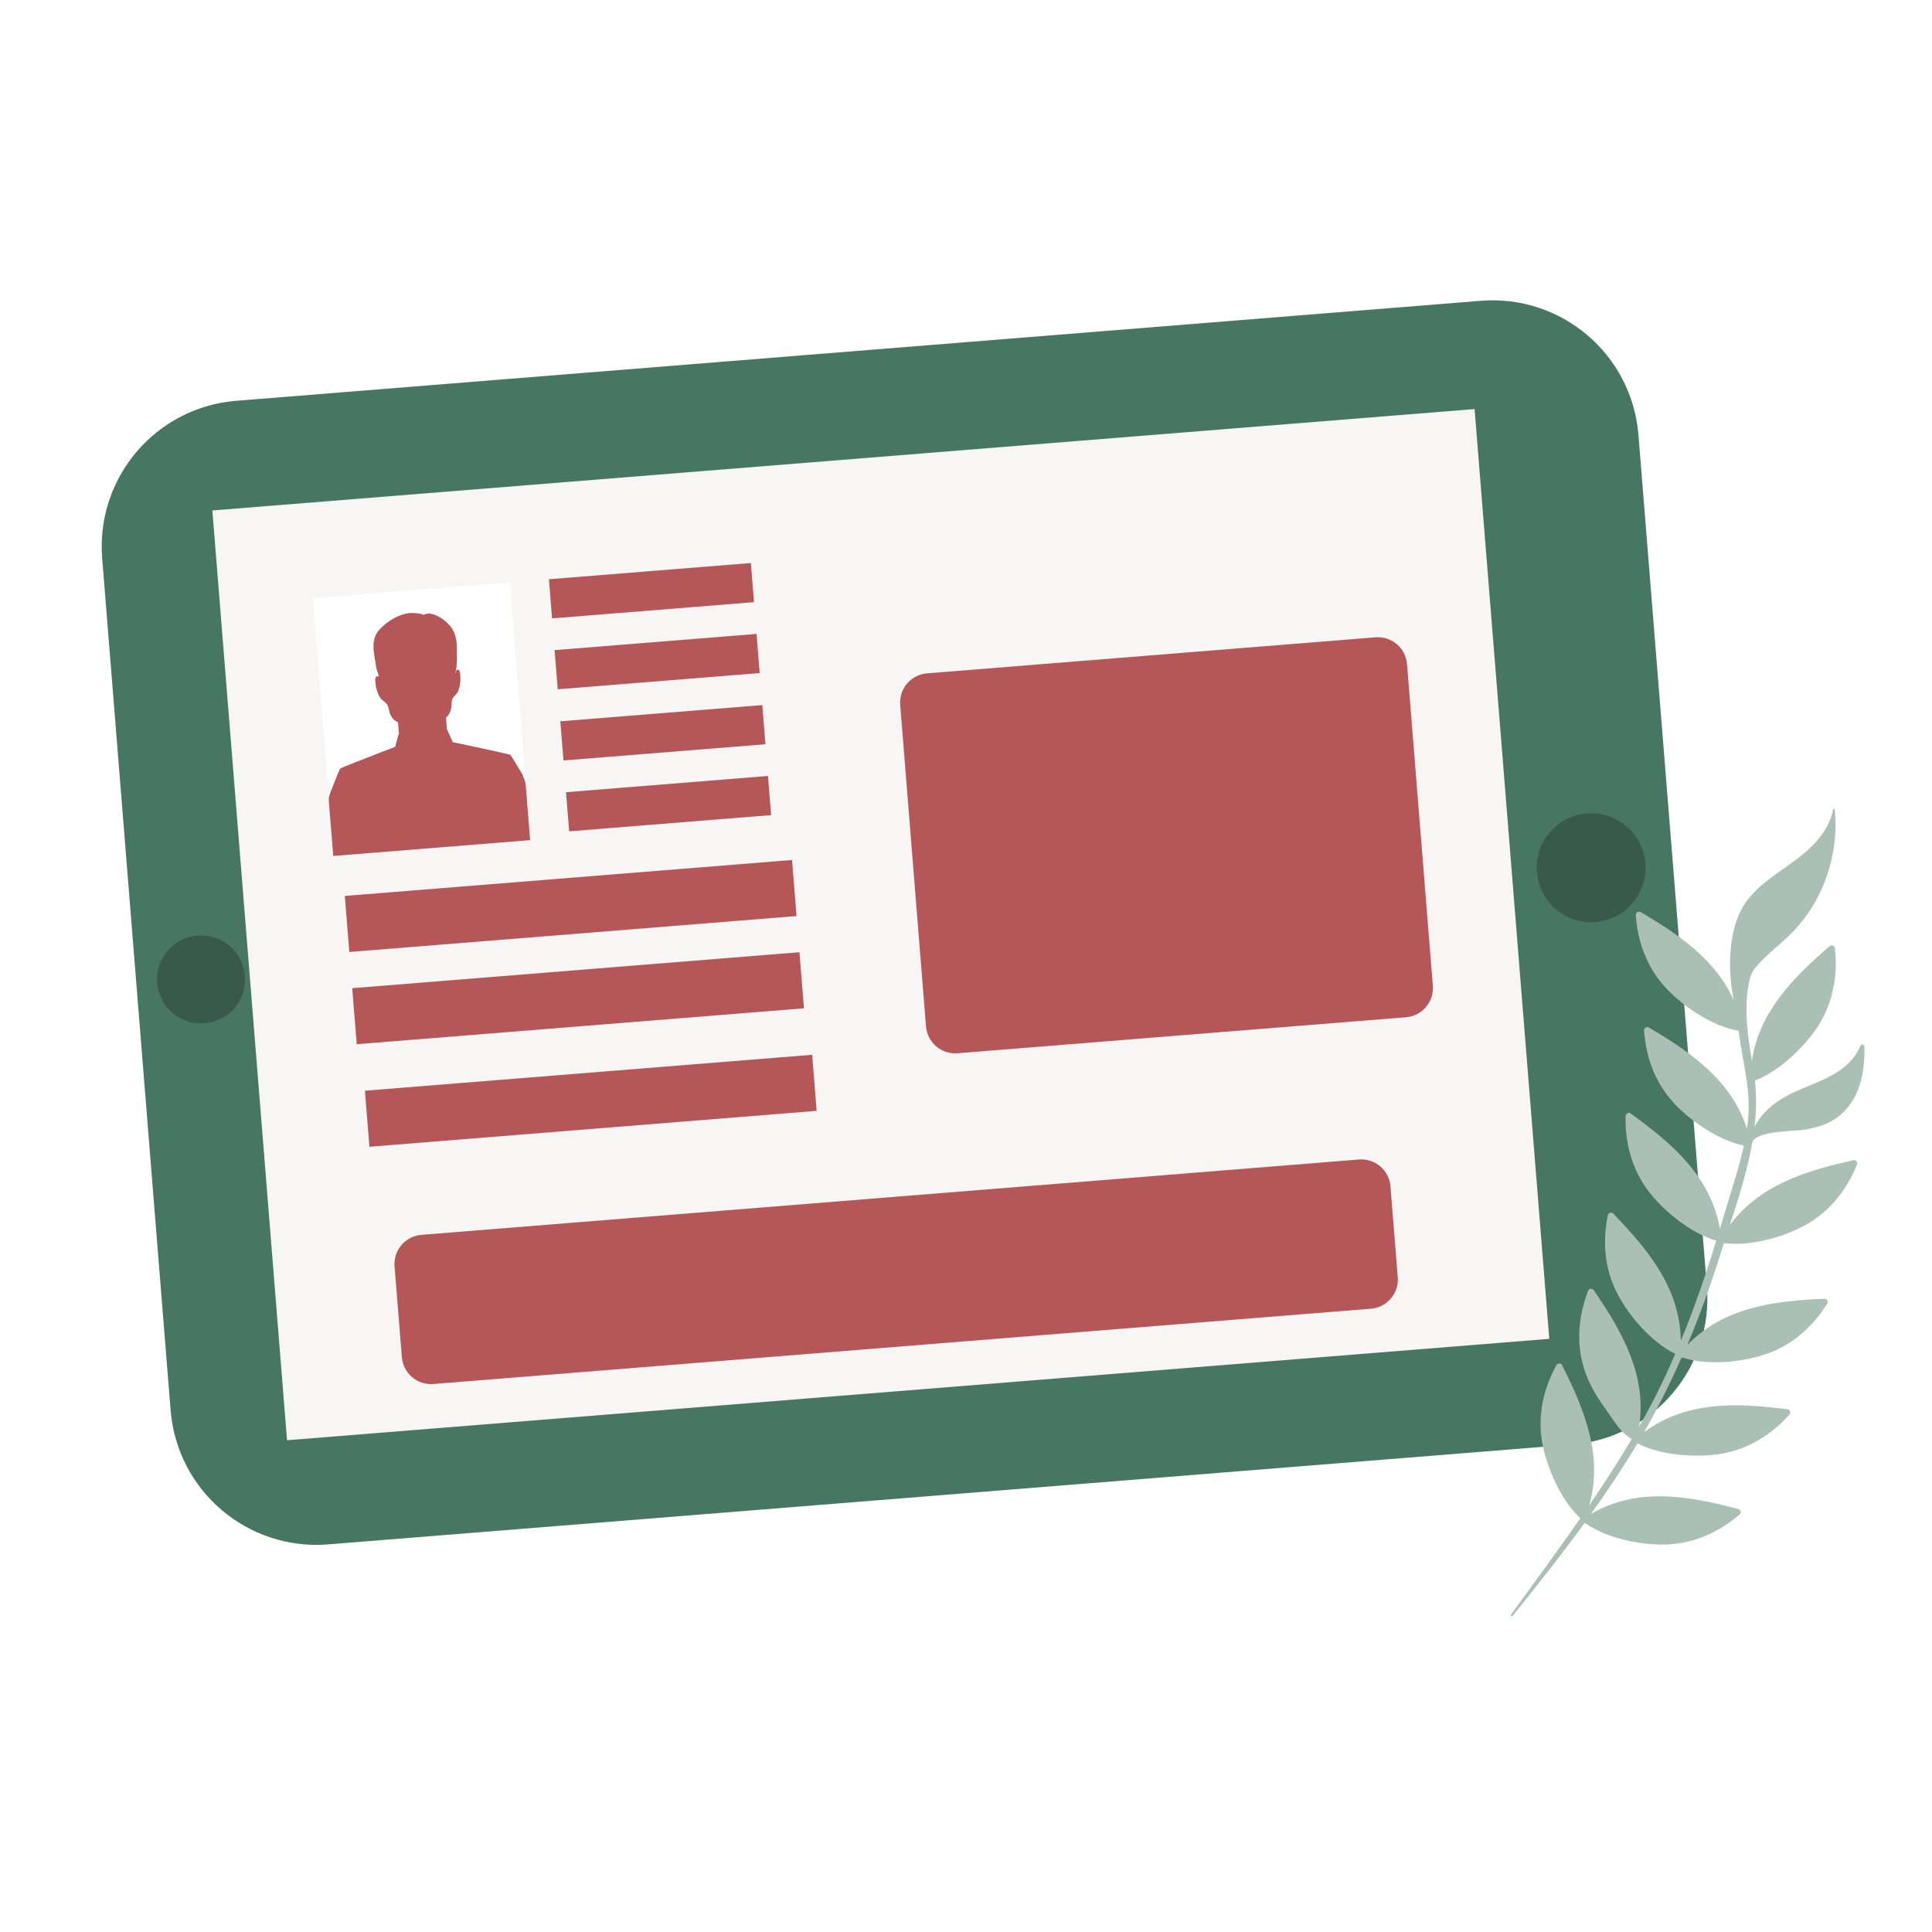
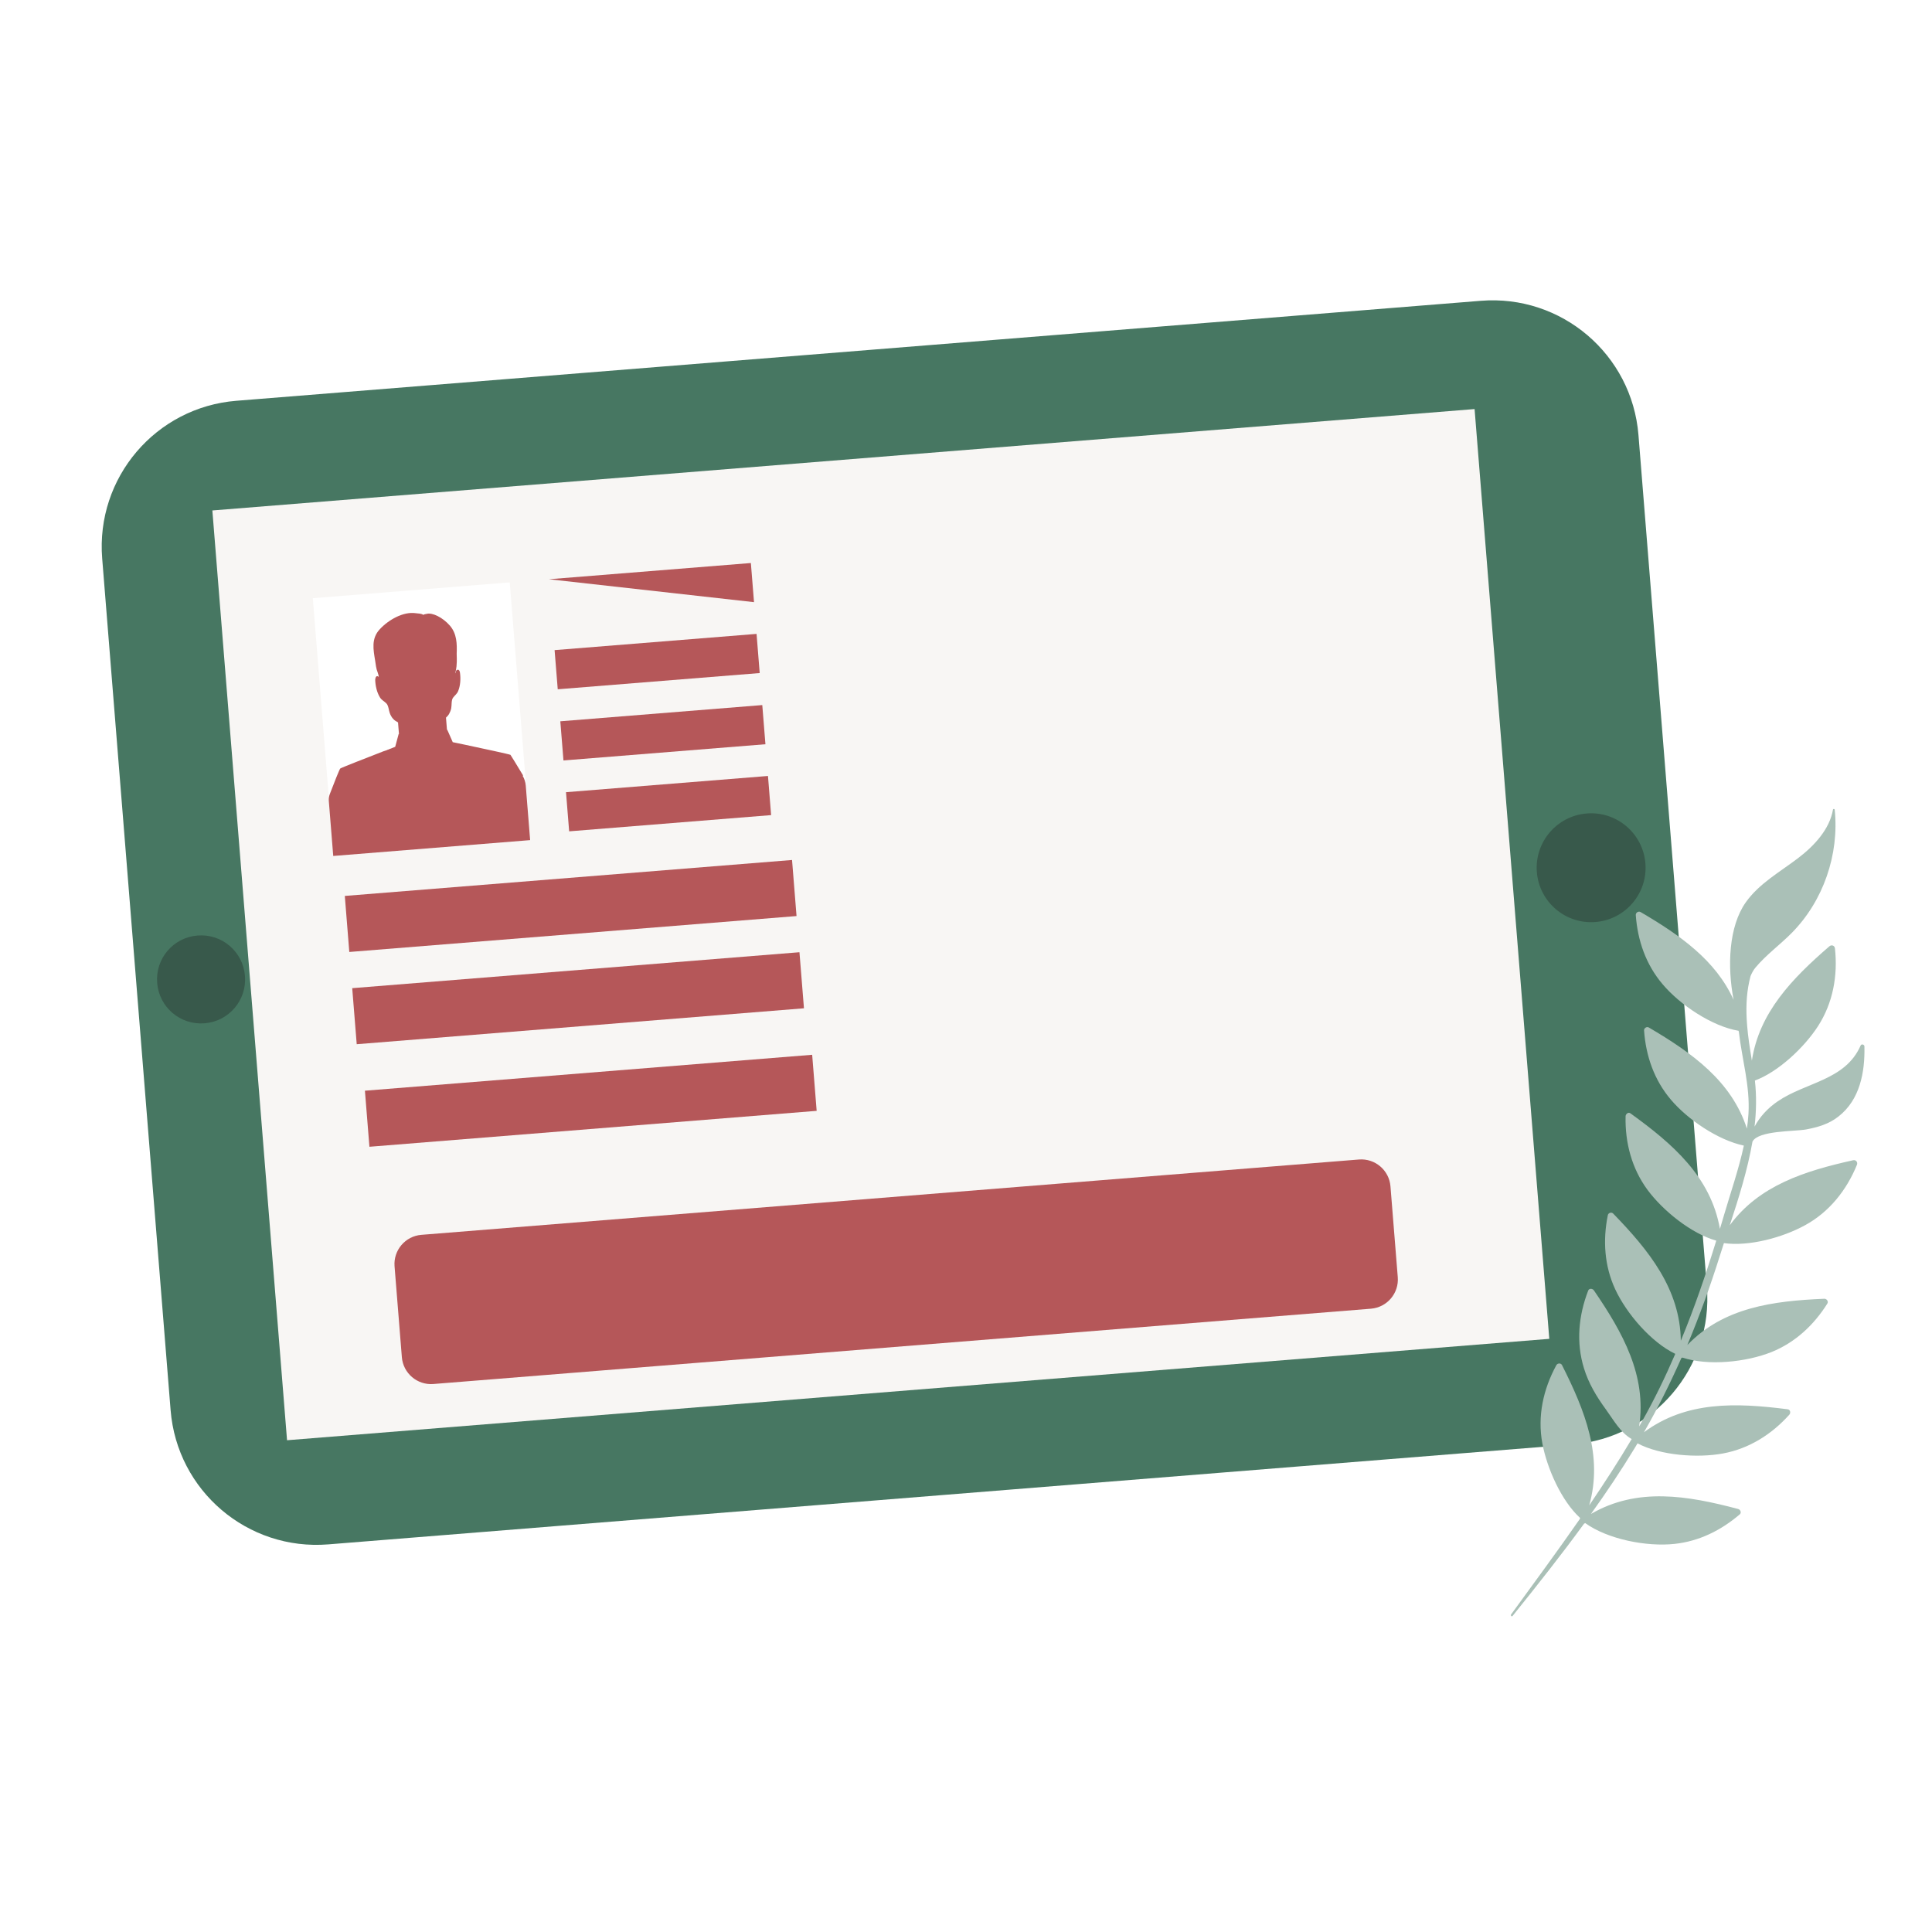
<svg xmlns="http://www.w3.org/2000/svg" width="108" height="108" viewBox="0 0 108 108" fill="none">
  <rect x="0" y="0" width="108" height="108" fill="#333333" stroke="none" />
  <g clip-path="url(#clip0_726_714)">
    <rect width="108" height="108" fill="white" />
    <path d="M13.213 22.404L82.779 16.815C87.288 16.453 91.228 19.808 91.591 24.317L95.416 71.932C95.778 76.441 92.424 80.382 87.914 80.744L18.349 86.332C13.839 86.694 9.899 83.34 9.537 78.83L5.712 31.216C5.35 26.706 8.704 22.766 13.213 22.404Z" fill="#477762" />
    <path d="M82.43 22.867L11.871 28.535L16.046 80.51L86.606 74.842L82.43 22.867Z" fill="#F8F6F4" />
    <path d="M91.979 48.264C92.114 49.938 90.863 51.407 89.189 51.541C87.514 51.676 86.046 50.425 85.911 48.751C85.777 47.076 87.027 45.608 88.701 45.473C90.376 45.339 91.845 46.589 91.979 48.264Z" fill="#38594B" />
    <path d="M13.694 54.552C13.803 55.912 12.796 57.094 11.437 57.203C10.078 57.312 8.895 56.306 8.786 54.946C8.677 53.587 9.683 52.405 11.043 52.296C12.402 52.186 13.584 53.193 13.694 54.552Z" fill="#38594B" />
-     <path d="M76.892 35.626L51.821 37.64C50.92 37.712 50.248 38.501 50.321 39.402L51.764 57.378C51.837 58.279 52.626 58.95 53.527 58.878L78.598 56.864C79.499 56.791 80.17 56.002 80.098 55.102L78.654 37.126C78.582 36.225 77.793 35.554 76.892 35.626Z" fill="#B55759" />
    <path d="M75.966 64.817L23.556 69.028C22.656 69.1 21.984 69.889 22.056 70.79L22.464 75.867C22.537 76.767 23.326 77.439 24.226 77.367L76.636 73.157C77.537 73.084 78.209 72.295 78.136 71.394L77.728 66.317C77.656 65.417 76.867 64.745 75.966 64.817Z" fill="#B55759" />
-     <path d="M41.974 31.473L30.684 32.38L30.86 34.568L42.15 33.661L41.974 31.473Z" fill="#B55759" />
+     <path d="M41.974 31.473L30.684 32.38L42.15 33.661L41.974 31.473Z" fill="#B55759" />
    <path d="M42.292 35.435L31.002 36.342L31.178 38.531L42.468 37.624L42.292 35.435Z" fill="#B55759" />
    <path d="M42.612 39.414L31.322 40.321L31.498 42.51L42.788 41.603L42.612 39.414Z" fill="#B55759" />
    <path d="M42.93 43.377L31.64 44.284L31.816 46.472L43.106 45.565L42.93 43.377Z" fill="#B55759" />
    <path d="M28.495 32.556L17.487 33.44L18.644 47.847L29.653 46.963L28.495 32.556Z" fill="white" />
    <path d="M29.247 43.358C28.919 42.817 28.554 42.212 28.536 42.197C28.5 42.166 26.972 41.839 26.004 41.633C25.699 41.574 25.444 41.511 25.309 41.488L25.003 40.795L24.986 40.797L24.931 40.117C24.994 40.062 25.055 39.99 25.099 39.92C25.157 39.815 25.199 39.712 25.223 39.593C25.259 39.423 25.22 39.143 25.326 39.001C25.431 38.859 25.543 38.8 25.613 38.627C25.738 38.317 25.758 37.948 25.715 37.618C25.707 37.519 25.645 37.373 25.52 37.467C25.472 37.504 25.497 37.602 25.45 37.639C25.488 37.486 25.509 37.334 25.519 37.25C25.554 36.863 25.524 36.699 25.529 36.548C25.55 35.979 25.539 35.43 25.153 34.977C24.73 34.493 24.159 34.239 23.864 34.313C23.848 34.314 23.65 34.347 23.67 34.378C23.562 34.287 23.38 34.302 23.244 34.279C22.535 34.169 21.691 34.671 21.231 35.175C20.739 35.698 20.872 36.322 20.971 36.931C21.005 37.145 21.024 37.377 21.106 37.571C21.149 37.684 21.173 37.783 21.181 37.882C21.178 37.849 21.177 37.832 21.143 37.818C21.02 37.745 20.982 37.898 20.974 37.999C20.984 38.332 21.063 38.693 21.236 38.979C21.332 39.138 21.452 39.178 21.579 39.302C21.722 39.424 21.728 39.707 21.791 39.869C21.834 39.982 21.893 40.094 21.966 40.172C22.04 40.266 22.145 40.324 22.25 40.383L22.302 41.029L22.285 41.031L22.092 41.747C22.027 41.769 21.947 41.809 21.834 41.851C21.8 41.854 21.769 41.873 21.737 41.892C21.704 41.895 21.655 41.915 21.623 41.935C21.558 41.956 21.494 41.978 21.428 42C20.506 42.358 19.05 42.926 19.02 42.961C18.988 42.981 18.682 43.739 18.448 44.359C18.392 44.497 18.369 44.632 18.38 44.765L18.628 47.849L29.636 46.964L29.391 43.914C29.375 43.715 29.309 43.52 29.213 43.361L29.247 43.358Z" fill="#B55759" />
    <path d="M44.276 48.074L19.275 50.083L19.526 53.216L44.527 51.208L44.276 48.074Z" fill="#B55759" />
    <path d="M44.69 53.23L19.689 55.239L19.941 58.372L44.942 56.364L44.69 53.23Z" fill="#B55759" />
    <path d="M45.401 58.963L20.399 60.971L20.651 64.105L45.652 62.097L45.401 58.963Z" fill="#B55759" />
    <path d="M94.015 75.916C94.015 75.916 94.033 75.897 94.043 75.888C95.487 76.37 97.624 76.144 99.039 75.576C100.363 75.039 101.398 74.067 102.151 72.869C102.225 72.752 102.115 72.6 101.986 72.601C99.104 72.723 96.346 73.087 94.323 75.188C95.004 73.562 95.604 71.905 96.138 70.207C96.214 69.968 96.291 69.73 96.368 69.491C97.787 69.689 99.656 69.175 100.897 68.495C102.256 67.756 103.224 66.535 103.803 65.116C103.862 64.969 103.75 64.823 103.592 64.858C100.874 65.461 98.327 66.272 96.695 68.493C97.198 66.964 97.689 65.399 97.965 63.815C98.296 63.187 100.307 63.257 100.965 63.137C101.624 63.012 102.238 62.836 102.772 62.413C103.974 61.476 104.256 59.93 104.222 58.492C104.219 58.387 104.056 58.34 104.011 58.443C103.156 60.398 100.953 60.486 99.374 61.566C98.81 61.949 98.382 62.424 98.081 62.977C98.179 62.12 98.197 61.261 98.1 60.403C99.421 59.914 100.867 58.541 101.624 57.369C102.464 56.07 102.74 54.541 102.575 53.018C102.56 52.854 102.382 52.797 102.263 52.899C100.176 54.704 98.341 56.602 97.931 59.289C97.82 58.622 97.717 57.97 97.664 57.316L97.668 57.305C97.668 57.305 97.66 57.272 97.66 57.253C97.6 56.468 97.609 55.674 97.785 54.861C97.806 54.757 97.831 54.661 97.856 54.565C97.933 54.381 98.022 54.22 98.131 54.09C98.728 53.375 99.493 52.824 100.147 52.164C101.922 50.376 102.822 47.767 102.561 45.262C102.553 45.211 102.475 45.204 102.465 45.256C102.277 46.354 101.422 47.28 100.515 47.969C99.492 48.749 98.329 49.392 97.586 50.447C96.639 51.791 96.547 54.003 96.909 55.891C95.907 53.669 93.896 52.263 91.709 50.984C91.59 50.915 91.434 51.019 91.441 51.149C91.541 52.572 92.008 53.923 92.942 55.02C93.914 56.172 95.692 57.368 97.186 57.622C97.188 57.635 97.195 57.649 97.197 57.662C97.196 57.668 97.205 57.677 97.203 57.682C97.378 59.215 97.835 60.71 97.74 62.266C97.724 62.543 97.692 62.815 97.653 63.09C96.797 60.432 94.589 58.858 92.171 57.438C92.053 57.369 91.897 57.472 91.904 57.603C92.004 59.026 92.471 60.377 93.405 61.474C94.347 62.585 96.031 63.733 97.482 64.04C97.196 65.37 96.736 66.686 96.362 67.963C96.29 68.209 96.216 68.456 96.145 68.696C95.634 65.787 93.507 63.939 91.139 62.234C91.02 62.147 90.874 62.278 90.871 62.4C90.837 63.878 91.218 65.324 92.102 66.521C92.961 67.679 94.541 68.959 95.94 69.353C95.356 71.249 94.717 73.121 93.959 74.948C93.92 72.056 92.175 69.896 90.177 67.838C90.08 67.74 89.902 67.799 89.878 67.932C89.594 69.33 89.685 70.762 90.289 72.066C90.918 73.426 92.296 75.032 93.649 75.682C93.095 76.968 92.48 78.235 91.783 79.469C91.73 79.556 91.681 79.651 91.629 79.738C92.063 76.9 90.712 74.487 89.098 72.13C89.027 72.028 88.839 72.004 88.783 72.139C88.241 73.54 88.097 75.037 88.544 76.486C88.8 77.328 89.248 78.072 89.763 78.777C90.188 79.361 90.575 80.08 91.212 80.444C90.464 81.705 89.664 82.936 88.837 84.154C89.618 81.402 88.603 78.858 87.315 76.306C87.251 76.181 87.061 76.2 87 76.315C86.267 77.66 85.935 79.171 86.219 80.69C86.478 82.078 87.287 83.907 88.33 84.855C88.325 84.871 88.32 84.888 88.314 84.905C88.314 84.905 88.312 84.91 88.311 84.916C87.057 86.719 85.755 88.482 84.47 90.25C84.427 90.31 84.51 90.392 84.554 90.332C85.921 88.633 87.272 86.929 88.553 85.171C88.561 85.168 88.573 85.166 88.581 85.162C88.59 85.153 88.603 85.151 88.612 85.141C89.882 86.052 92.05 86.473 93.606 86.305C94.982 86.159 96.208 85.548 97.255 84.653C97.365 84.559 97.287 84.381 97.162 84.353C94.322 83.6 91.52 83.128 88.935 84.632C89.791 83.437 90.613 82.212 91.382 80.946C91.434 80.858 91.487 80.771 91.539 80.684C92.822 81.365 94.9 81.513 96.314 81.25C97.78 80.98 99.042 80.178 100.027 79.079C100.112 78.984 100.081 78.796 99.933 78.78C97.049 78.41 94.263 78.311 91.898 80.064C92.675 78.714 93.366 77.325 93.993 75.909C93.993 75.909 93.995 75.903 94.002 75.899L94.015 75.916Z" fill="#AAC0B7" />
  </g>
  <defs>
    <clipPath id="clip0_726_714">
      <rect width="108" height="108" fill="white" />
    </clipPath>
  </defs>
</svg>